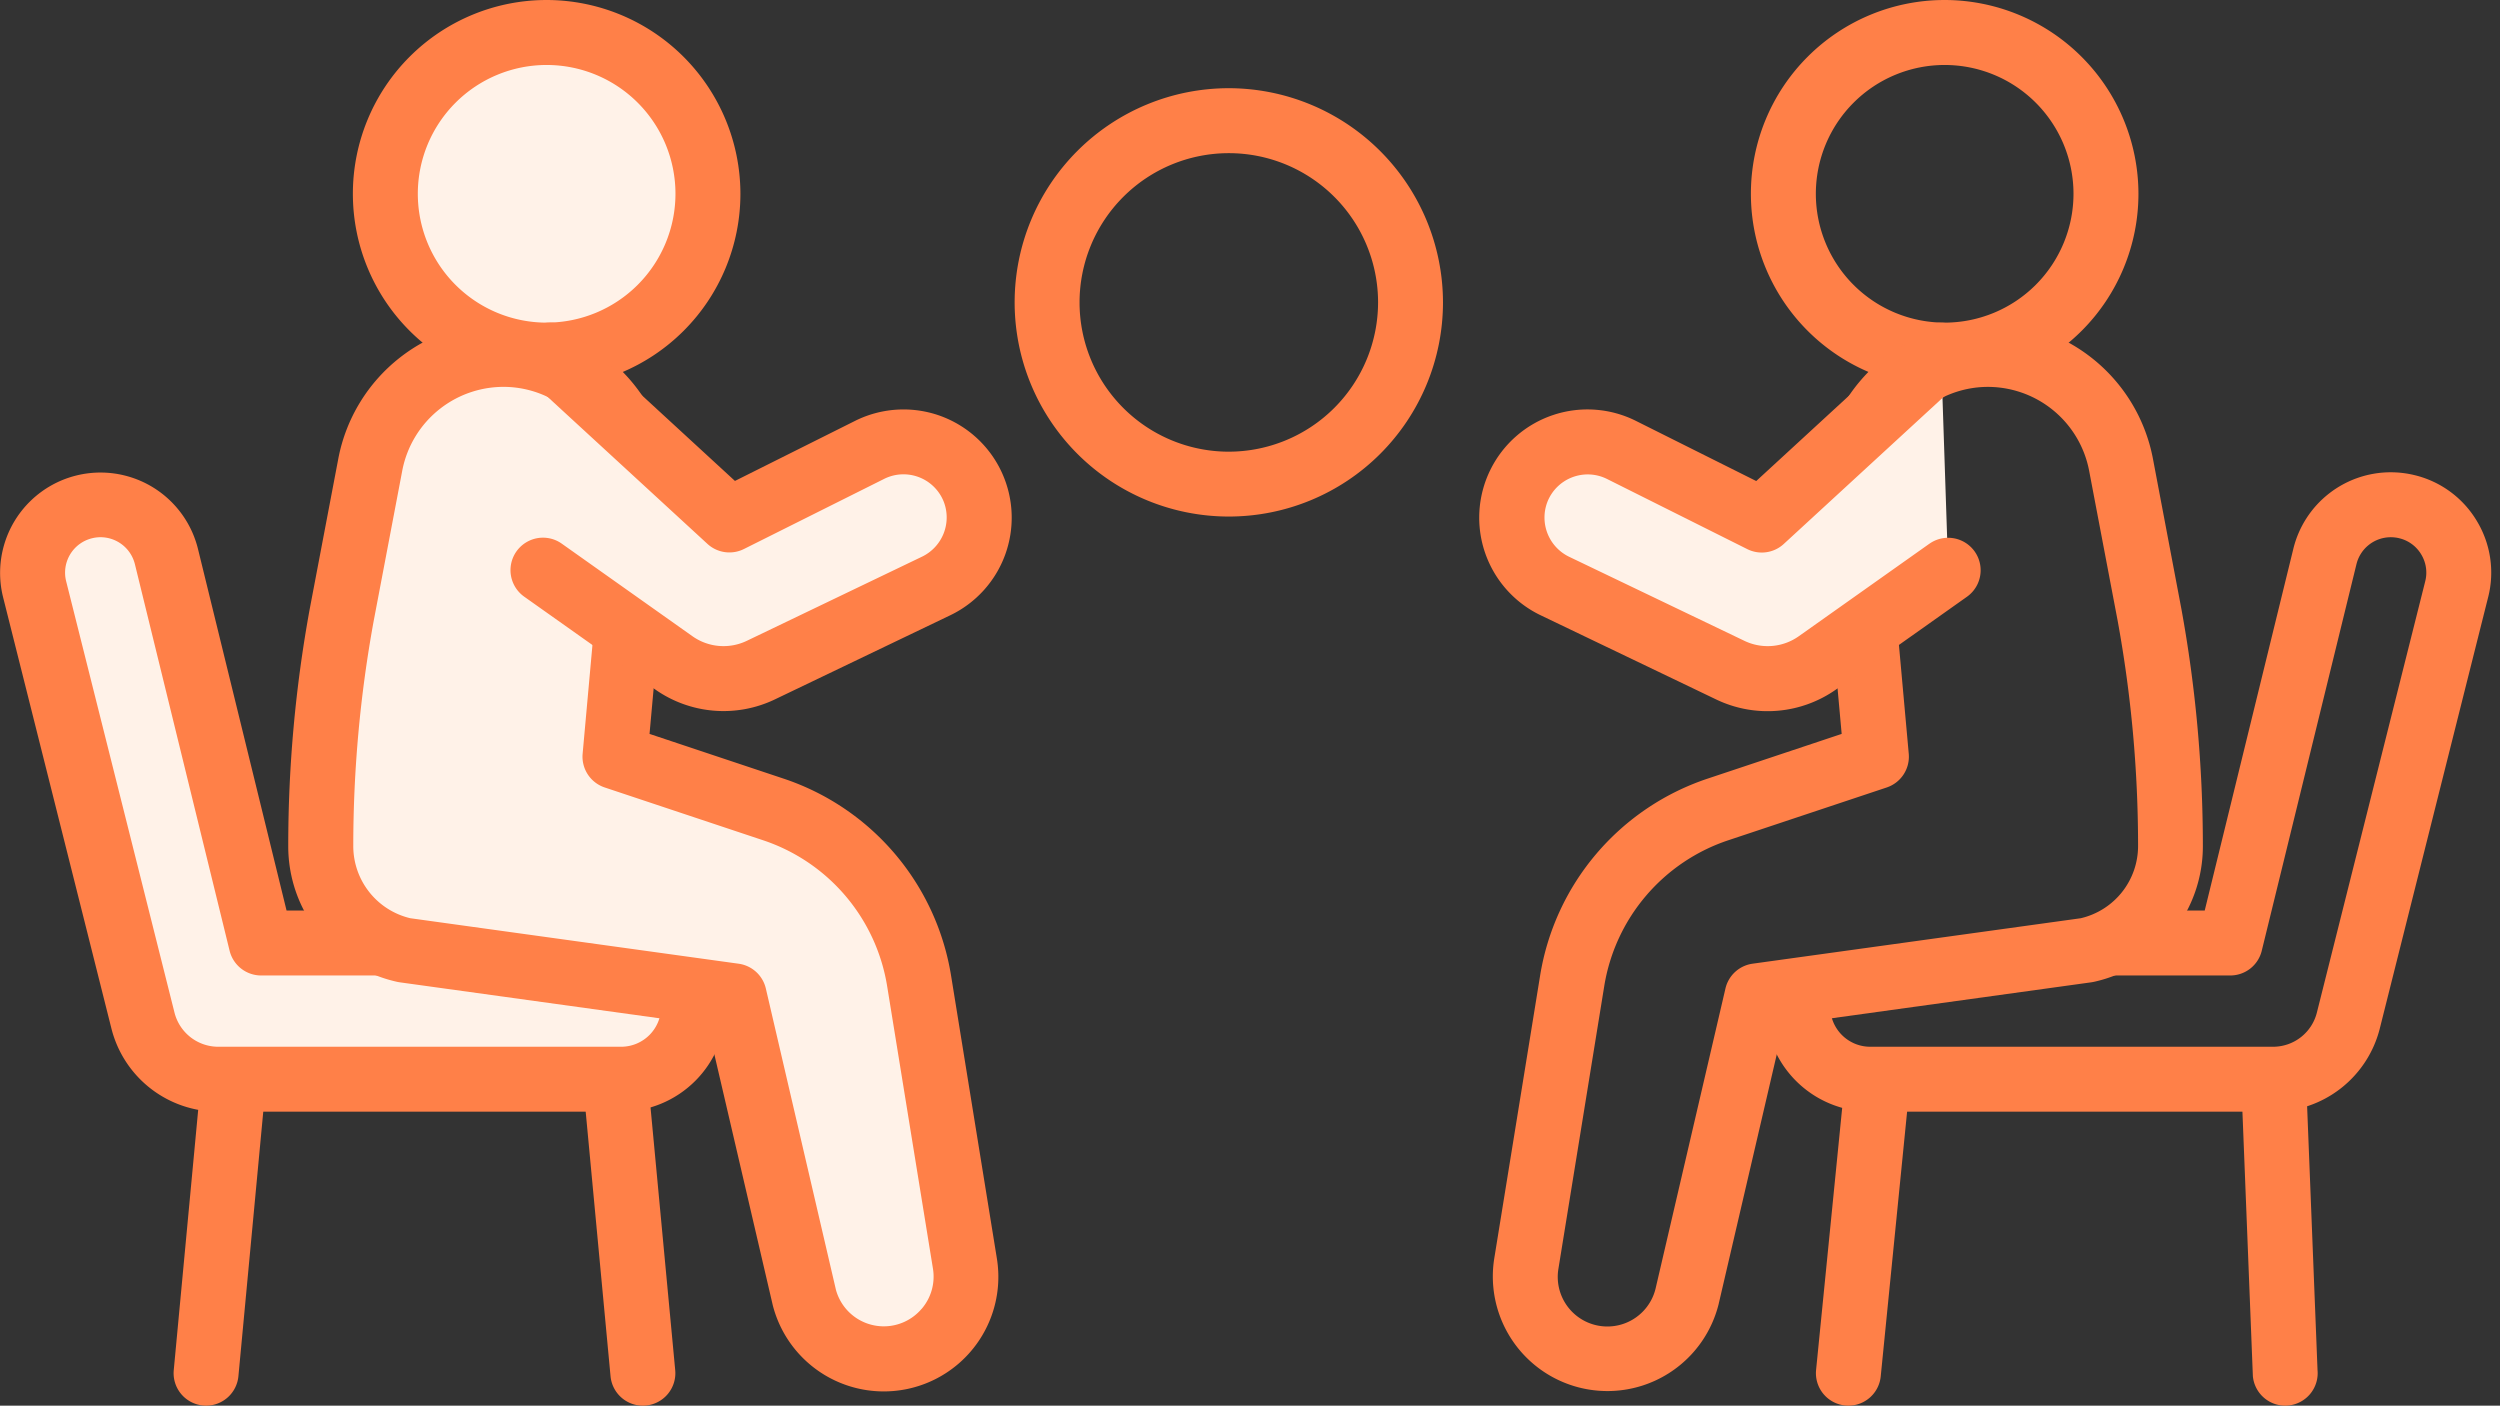
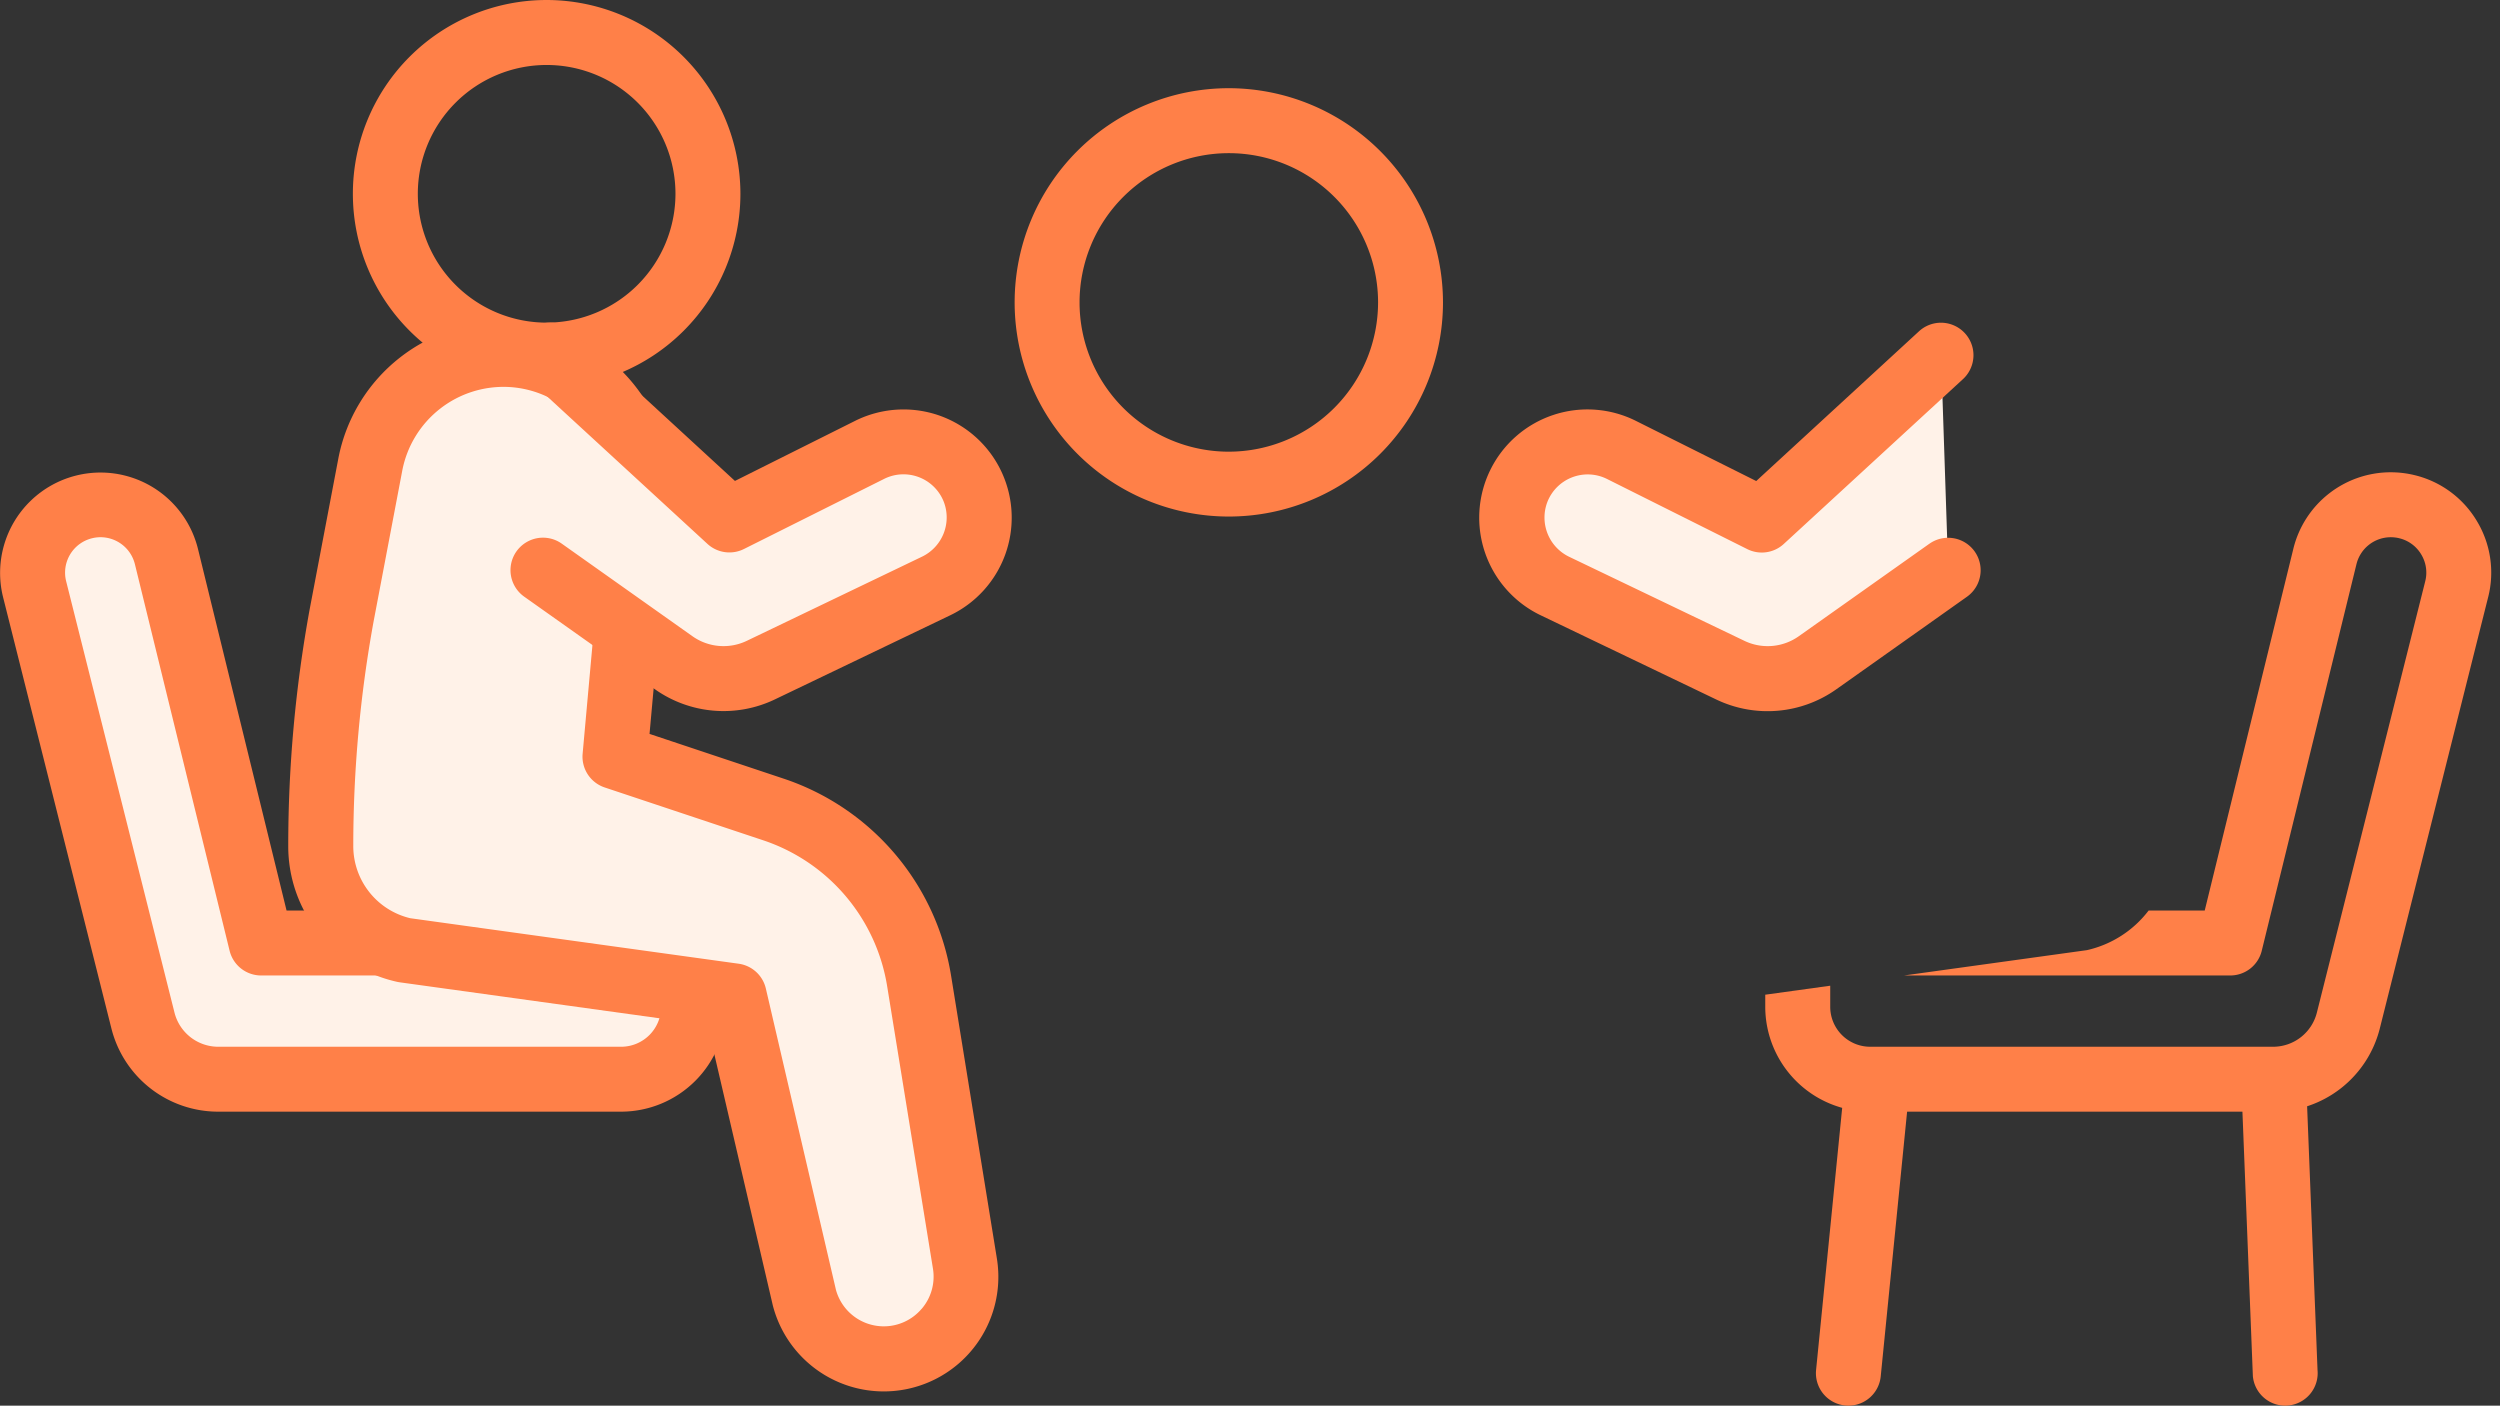
<svg xmlns="http://www.w3.org/2000/svg" width="147.079" height="82.696" viewBox="0 0 147.079 82.696">
  <rect x="0" y="0" width="147.079" height="82.696" fill="#333333" stroke="none" />
  <defs>
    <style>
      .cls-1, .cls-3 {
        fill: #ff8048;
      }

      .cls-2 {
        fill: #fff2e8;
      }

      .cls-3 {
        stroke: rgba(0,0,0,0);
        stroke-miterlimit: 10;
      }
    </style>
  </defs>
  <g id="service_icon01" transform="translate(0)">
    <g id="グループ_22" data-name="グループ 22" transform="translate(59.69 5.189)">
      <path id="パス_56" data-name="パス 56" class="cls-1" d="M1507.182,606.193a12.6,12.6,0,1,0,12.6,12.6A12.617,12.617,0,0,0,1507.182,606.193Zm0,21.384a8.781,8.781,0,1,1,8.781-8.781A8.792,8.792,0,0,1,1507.182,627.577Z" transform="translate(-1494.579 -606.193)" />
    </g>
    <g id="グループ_27" data-name="グループ 27" transform="translate(0 0)">
      <g id="グループ_23" data-name="グループ 23" transform="translate(20.758)">
-         <path id="パス_57" data-name="パス 57" class="cls-2" d="M1421.694,598.9a9.49,9.49,0,1,0,9.491,9.49A9.49,9.49,0,0,0,1421.694,598.9Z" transform="translate(-1410.293 -596.988)" />
        <path id="パス_58" data-name="パス 58" class="cls-1" d="M1419.354,594.647a11.4,11.4,0,1,0,11.4,11.4A11.415,11.415,0,0,0,1419.354,594.647Zm0,18.981a7.579,7.579,0,1,1,7.579-7.58A7.589,7.589,0,0,1,1419.354,613.628Z" transform="translate(-1407.952 -594.647)" />
      </g>
-       <path id="パス_59" data-name="パス 59" class="cls-1" d="M1388.234,730.939a1.913,1.913,0,0,0-2.081,1.724l-1.655,17.626a1.91,1.91,0,0,0,1.724,2.081,1.8,1.8,0,0,0,.18.009,1.911,1.911,0,0,0,1.9-1.732l1.656-17.625A1.911,1.911,0,0,0,1388.234,730.939Z" transform="translate(-1374.276 -669.682)" />
-       <path id="パス_60" data-name="パス 60" class="cls-1" d="M1439.717,730.939a1.911,1.911,0,0,0-1.724,2.082l1.656,17.626a1.911,1.911,0,0,0,1.9,1.733,1.822,1.822,0,0,0,.182-.009,1.911,1.911,0,0,0,1.723-2.081l-1.656-17.626A1.91,1.91,0,0,0,1439.717,730.939Z" transform="translate(-1403.73 -669.682)" />
      <g id="グループ_24" data-name="グループ 24" transform="translate(0 27.781)">
        <path id="パス_61" data-name="パス 61" class="cls-2" d="M1373.9,663.763a3.995,3.995,0,1,0-7.755,1.924l6.373,25.372a4.572,4.572,0,0,0,4.434,3.457h23.7a4.26,4.26,0,0,0,4.26-4.26V686.5h-25.446Z" transform="translate(-1364.107 -658.805)" />
        <path id="パス_62" data-name="パス 62" class="cls-1" d="M1402.57,682.249h-23.947l-5.214-21.283a5.906,5.906,0,1,0-11.465,2.844l6.373,25.372a6.475,6.475,0,0,0,6.287,4.9h23.7a6.179,6.179,0,0,0,6.172-6.172v-3.753A1.911,1.911,0,0,0,1402.57,682.249Zm-1.911,5.664a2.353,2.353,0,0,1-2.35,2.35h-23.7a2.657,2.657,0,0,1-2.58-2.012l-6.373-25.372a2.083,2.083,0,0,1,1.525-2.532,2.091,2.091,0,0,1,.5-.061,2.087,2.087,0,0,1,2.02,1.589l5.571,22.739a1.911,1.911,0,0,0,1.856,1.456h23.535Z" transform="translate(-1361.764 -656.462)" />
      </g>
      <g id="グループ_25" data-name="グループ 25" transform="translate(16.962 18.933)">
        <path id="パス_63" data-name="パス 63" class="cls-2" d="M1438.959,677.9a12.82,12.82,0,0,0-8.6-10.109l-9.3-3.1,1.356-14.993a7.96,7.96,0,0,0-7.486-8.662h0a7.958,7.958,0,0,0-8.259,6.46l-1.684,8.859a75.4,75.4,0,0,0-1.232,13.578,6.3,6.3,0,0,0,4.914,6.144l19.407,2.689,4.128,17.729a4.831,4.831,0,0,0,9.447-1.977Z" transform="translate(-1401.847 -639.116)" />
-         <path id="パス_64" data-name="パス 64" class="cls-1" d="M1438.5,675.258a14.688,14.688,0,0,0-9.879-11.615l-7.864-2.623,1.219-13.487a9.869,9.869,0,0,0-9.281-10.742,9.9,9.9,0,0,0-10.243,8.01l-1.687,8.872a77.541,77.541,0,0,0-1.263,13.923,8.165,8.165,0,0,0,6.4,8.009c.053.012.105.021.159.029l18.106,2.508,3.841,16.493a6.741,6.741,0,0,0,13.183-2.759Zm-1.737,19.587a2.919,2.919,0,0,1-5.04-1.122L1427.6,676a1.911,1.911,0,0,0-1.6-1.46l-19.321-2.677a4.363,4.363,0,0,1-3.351-4.263,73.7,73.7,0,0,1,1.2-13.222l1.684-8.859a6.071,6.071,0,0,1,6.276-4.908h0a6.047,6.047,0,0,1,5.687,6.582l-1.354,14.993a1.911,1.911,0,0,0,1.3,1.985l9.3,3.1a10.878,10.878,0,0,1,7.317,8.6l2.694,16.615A2.909,2.909,0,0,1,1436.767,694.845Z" transform="translate(-1399.506 -636.776)" />
+         <path id="パス_64" data-name="パス 64" class="cls-1" d="M1438.5,675.258a14.688,14.688,0,0,0-9.879-11.615l-7.864-2.623,1.219-13.487a9.869,9.869,0,0,0-9.281-10.742,9.9,9.9,0,0,0-10.243,8.01l-1.687,8.872a77.541,77.541,0,0,0-1.263,13.923,8.165,8.165,0,0,0,6.4,8.009c.053.012.105.021.159.029l18.106,2.508,3.841,16.493a6.741,6.741,0,0,0,13.183-2.759Zm-1.737,19.587a2.919,2.919,0,0,1-5.04-1.122L1427.6,676a1.911,1.911,0,0,0-1.6-1.46l-19.321-2.677a4.363,4.363,0,0,1-3.351-4.263,73.7,73.7,0,0,1,1.2-13.222l1.684-8.859a6.071,6.071,0,0,1,6.276-4.908h0a6.047,6.047,0,0,1,5.687,6.582l-1.354,14.993a1.911,1.911,0,0,0,1.3,1.985l9.3,3.1a10.878,10.878,0,0,1,7.317,8.6l2.694,16.615A2.909,2.909,0,0,1,1436.767,694.845" transform="translate(-1399.506 -636.776)" />
      </g>
      <g id="グループ_26" data-name="グループ 26" transform="translate(30.037 18.98)">
        <path id="パス_65" data-name="パス 65" class="cls-2" d="M1452.066,646.71l-8.247,4.123-10.545-9.7-.422,12.654,7.688,5.445a5.075,5.075,0,0,0,5.127.435l10.32-4.951a4.457,4.457,0,1,0-3.92-8.005Z" transform="translate(-1430.94 -639.221)" />
        <path id="パス_66" data-name="パス 66" class="cls-1" d="M1454.03,642.422a6.382,6.382,0,0,0-5.161.238l-7.068,3.534-9.575-8.809a1.911,1.911,0,0,0-2.588,2.813l10.545,9.7a1.911,1.911,0,0,0,2.149.3l8.246-4.124a2.546,2.546,0,0,1,3.518,1.371,2.563,2.563,0,0,1-1.278,3.2L1442.5,655.6a3.163,3.163,0,0,1-3.2-.27l-7.688-5.446a1.911,1.911,0,0,0-2.209,3.119l7.687,5.445a6.99,6.99,0,0,0,7.058.6l10.321-4.951a6.368,6.368,0,0,0-.441-11.675Z" transform="translate(-1428.6 -636.88)" />
      </g>
    </g>
    <g id="グループ_32" data-name="グループ 32" transform="translate(87.049 0)">
      <g id="グループ_28" data-name="グループ 28" transform="translate(15.957)">
-         <path id="パス_68" data-name="パス 68" class="cls-1" d="M1602.366,594.647a11.4,11.4,0,1,0,11.4,11.4A11.414,11.414,0,0,0,1602.366,594.647Zm0,18.981a7.579,7.579,0,1,1,7.579-7.58A7.588,7.588,0,0,1,1602.366,613.628Z" transform="translate(-1590.964 -594.647)" />
-       </g>
+         </g>
      <path id="パス_69" data-name="パス 69" class="cls-1" d="M1655.709,731.939a1.912,1.912,0,0,0-1.724,2.081l.656,16.626a1.911,1.911,0,0,0,1.9,1.733,1.8,1.8,0,0,0,.18-.009,1.911,1.911,0,0,0,1.724-2.081l-.656-16.626A1.909,1.909,0,0,0,1655.709,731.939Z" transform="translate(-1609.15 -669.682)" />
      <path id="パス_70" data-name="パス 70" class="cls-1" d="M1603.226,731.939a1.909,1.909,0,0,0-2.081,1.724l-1.656,16.626a1.91,1.91,0,0,0,1.724,2.081,1.8,1.8,0,0,0,.181.009,1.91,1.91,0,0,0,1.9-1.732l1.657-16.625A1.912,1.912,0,0,0,1603.226,731.939Z" transform="translate(-1579.696 -669.682)" />
      <path id="前面オブジェクトで型抜き_1" data-name="前面オブジェクトで型抜き 1" class="cls-3" d="M-3364.059-1597.745h-23.7a6.179,6.179,0,0,1-6.172-6.171v-.711l3.822-.529v1.241a2.353,2.353,0,0,0,2.351,2.35h23.7a2.656,2.656,0,0,0,2.58-2.012l6.374-25.372a2.064,2.064,0,0,0-.237-1.583,2.065,2.065,0,0,0-1.29-.949,2.079,2.079,0,0,0-.494-.06,2.079,2.079,0,0,0-2.025,1.588l-5.571,22.739a1.906,1.906,0,0,1-1.857,1.456h-19.192l10.766-1.491a6.31,6.31,0,0,0,3.627-2.33h3.3l5.214-21.283a5.9,5.9,0,0,1,5.738-4.5,5.917,5.917,0,0,1,1.4.17,5.864,5.864,0,0,1,3.654,2.689,5.869,5.869,0,0,1,.67,4.486l-6.374,25.372A6.475,6.475,0,0,1-3364.059-1597.745Z" transform="translate(3410.735 1663.147)" />
      <g id="グループ_30" data-name="グループ 30" transform="translate(0.775 18.933)">
-         <path id="パス_74" data-name="パス 74" class="cls-1" d="M1596.013,644.8a9.9,9.9,0,0,0-10.244-8.01,9.868,9.868,0,0,0-9.281,10.742l1.218,13.487-7.863,2.623a14.693,14.693,0,0,0-9.881,11.616l-2.694,16.616a6.742,6.742,0,0,0,13.194,2.716l3.83-16.45,18.107-2.508c.053-.008.1-.017.157-.029a8.165,8.165,0,0,0,6.4-8.009,77.69,77.69,0,0,0-1.265-13.936Zm-10.133-6.1h0Zm5.909,33.161-19.32,2.676a1.91,1.91,0,0,0-1.6,1.46l-4.118,17.685a2.919,2.919,0,0,1-5.709-1.195l2.694-16.616a10.877,10.877,0,0,1,7.317-8.6l9.3-3.1a1.909,1.909,0,0,0,1.3-1.984l-1.354-14.993a6.048,6.048,0,0,1,5.687-6.582h0a6.069,6.069,0,0,1,6.276,4.909l1.682,8.846a73.747,73.747,0,0,1,1.2,13.235A4.364,4.364,0,0,1,1591.789,671.859Z" transform="translate(-1557.182 -636.775)" />
-       </g>
+         </g>
      <g id="グループ_31" data-name="グループ 31" transform="translate(0 18.98)">
        <path id="パス_75" data-name="パス 75" class="cls-2" d="M1574.394,650.833l-8.247-4.123a4.457,4.457,0,1,0-3.922,8.005l10.321,4.951a5.073,5.073,0,0,0,5.126-.435l7.687-5.445-.421-12.654Z" transform="translate(-1557.791 -639.221)" />
        <path id="パス_76" data-name="パス 76" class="cls-1" d="M1581.922,649.885l-7.687,5.445a3.164,3.164,0,0,1-3.2.271l-10.321-4.95a2.562,2.562,0,0,1-1.278-3.2,2.547,2.547,0,0,1,3.519-1.371l8.246,4.124a1.909,1.909,0,0,0,2.148-.3l10.545-9.7a1.911,1.911,0,0,0-2.588-2.813l-9.575,8.809-7.069-3.534a6.368,6.368,0,1,0-5.6,11.438l10.32,4.95a6.99,6.99,0,0,0,7.058-.6l7.687-5.445a1.911,1.911,0,0,0-2.209-3.119Z" transform="translate(-1555.458 -636.88)" />
      </g>
    </g>
  </g>
</svg>